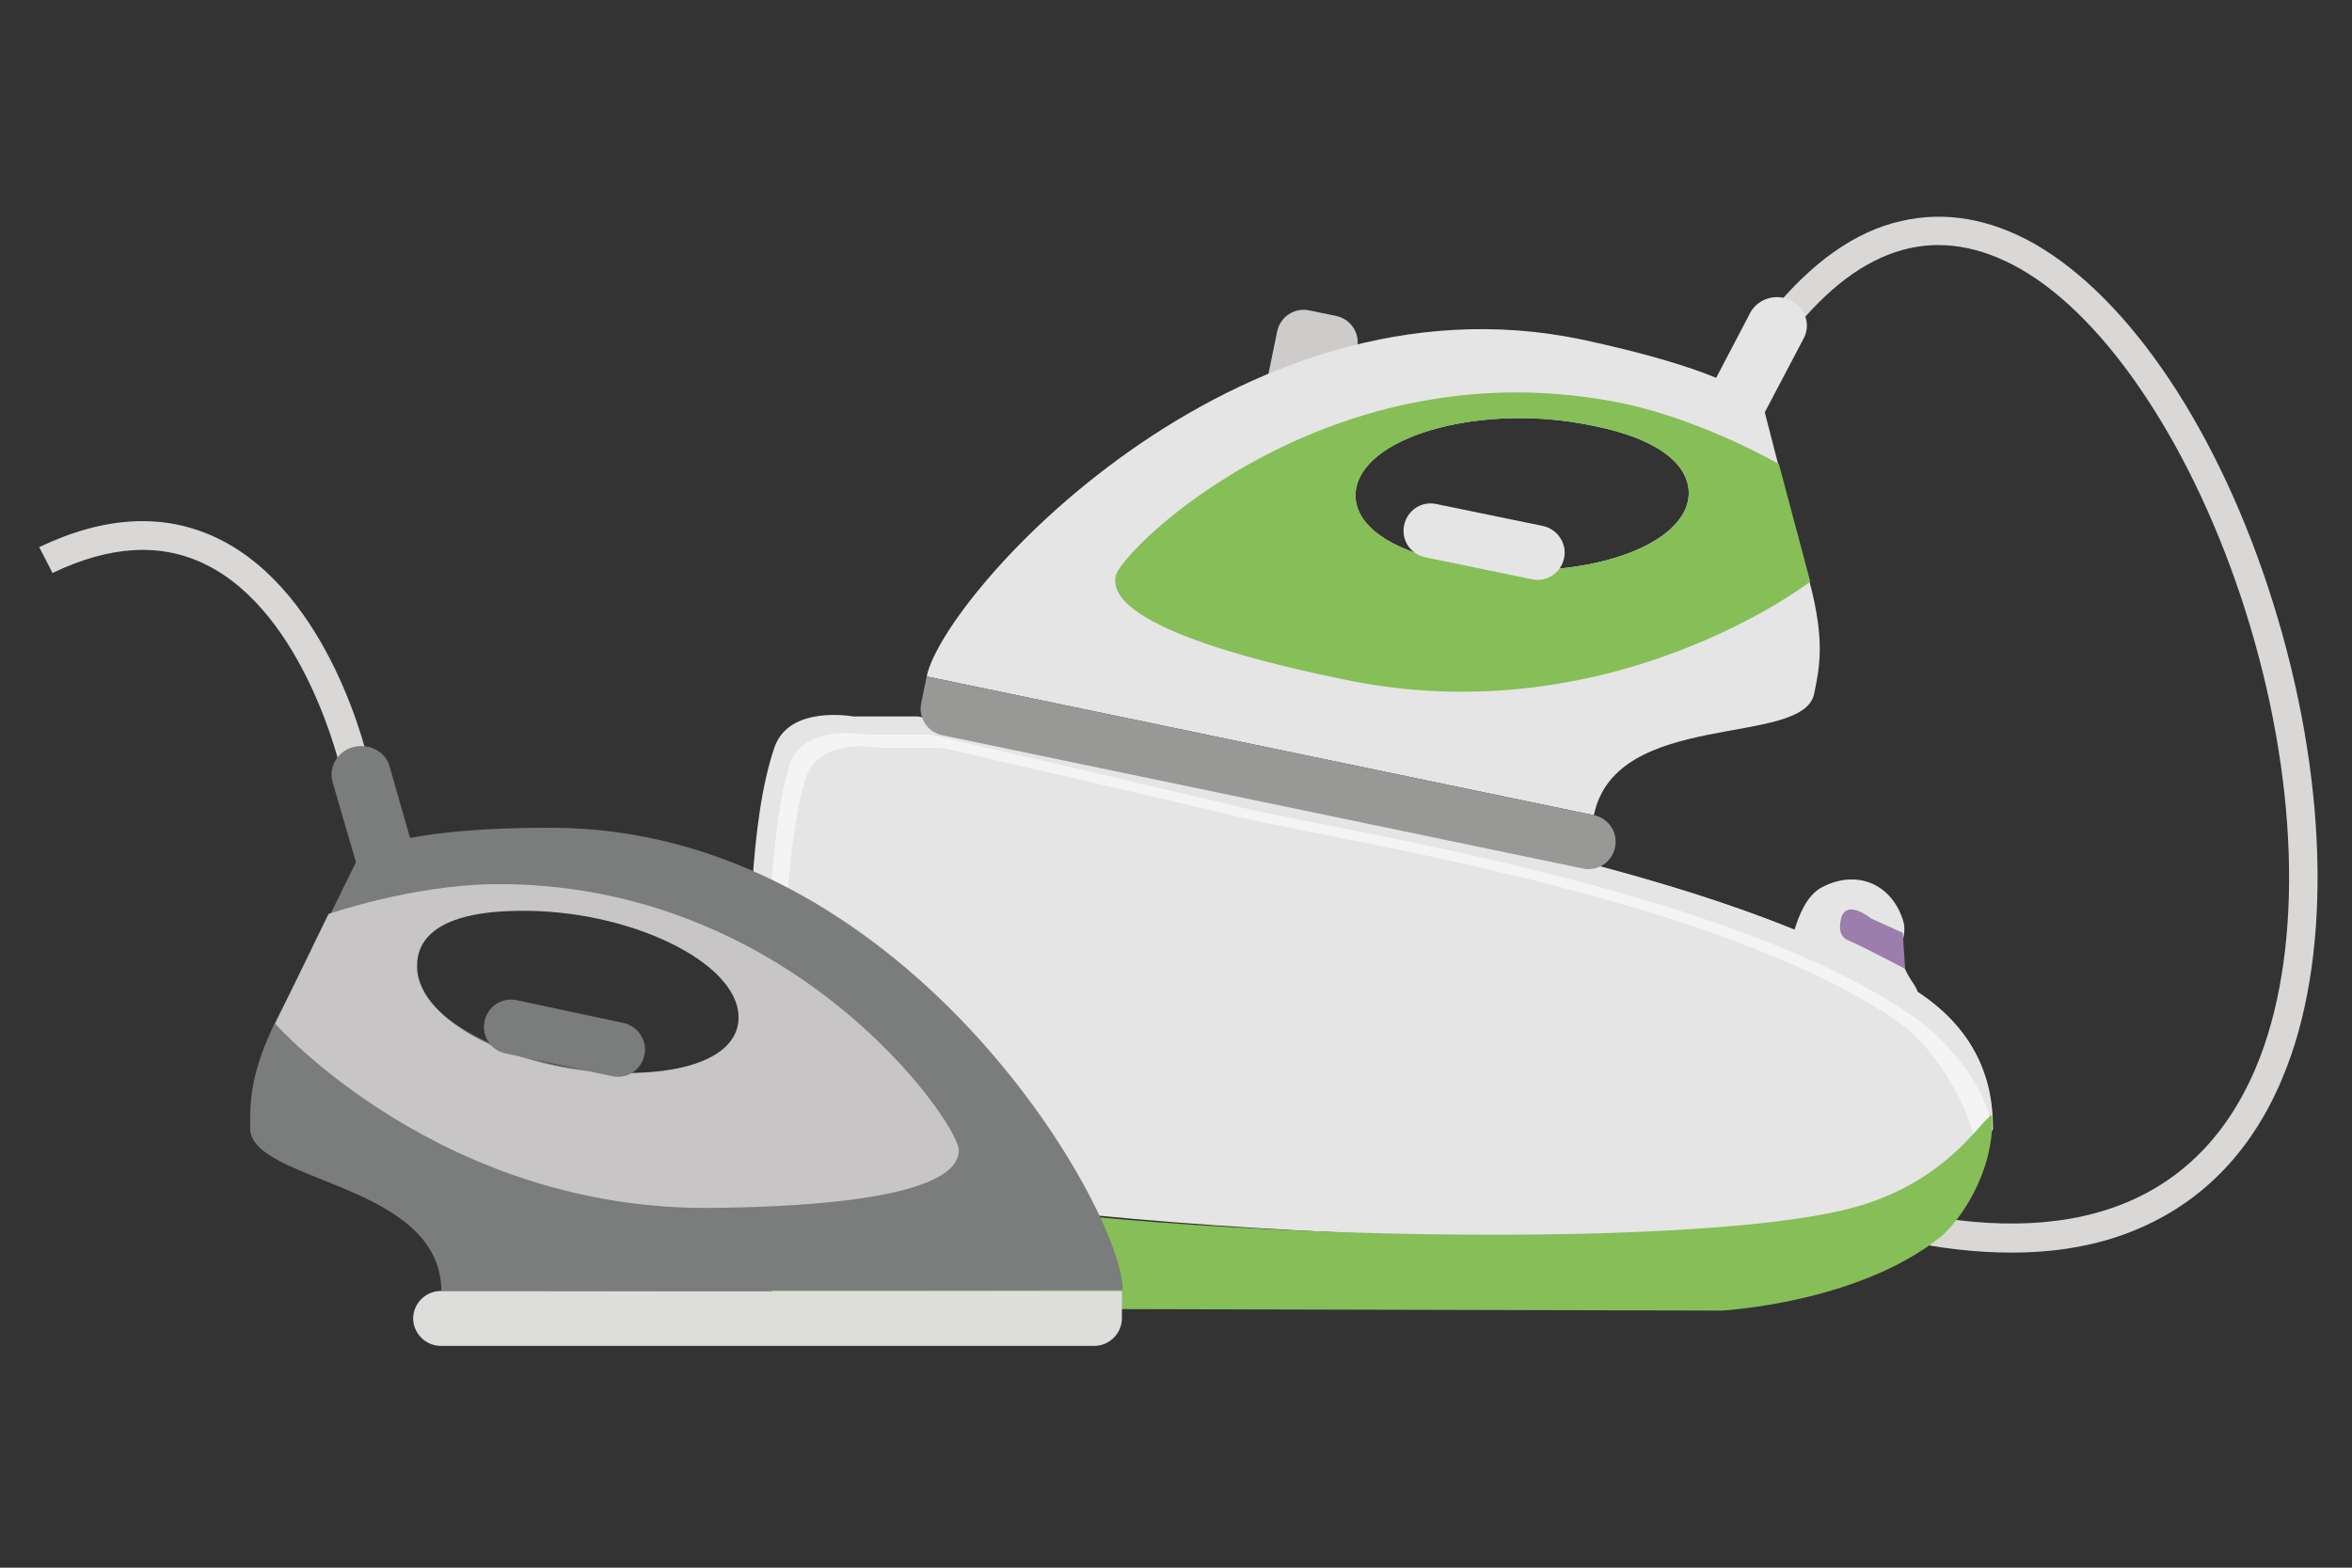
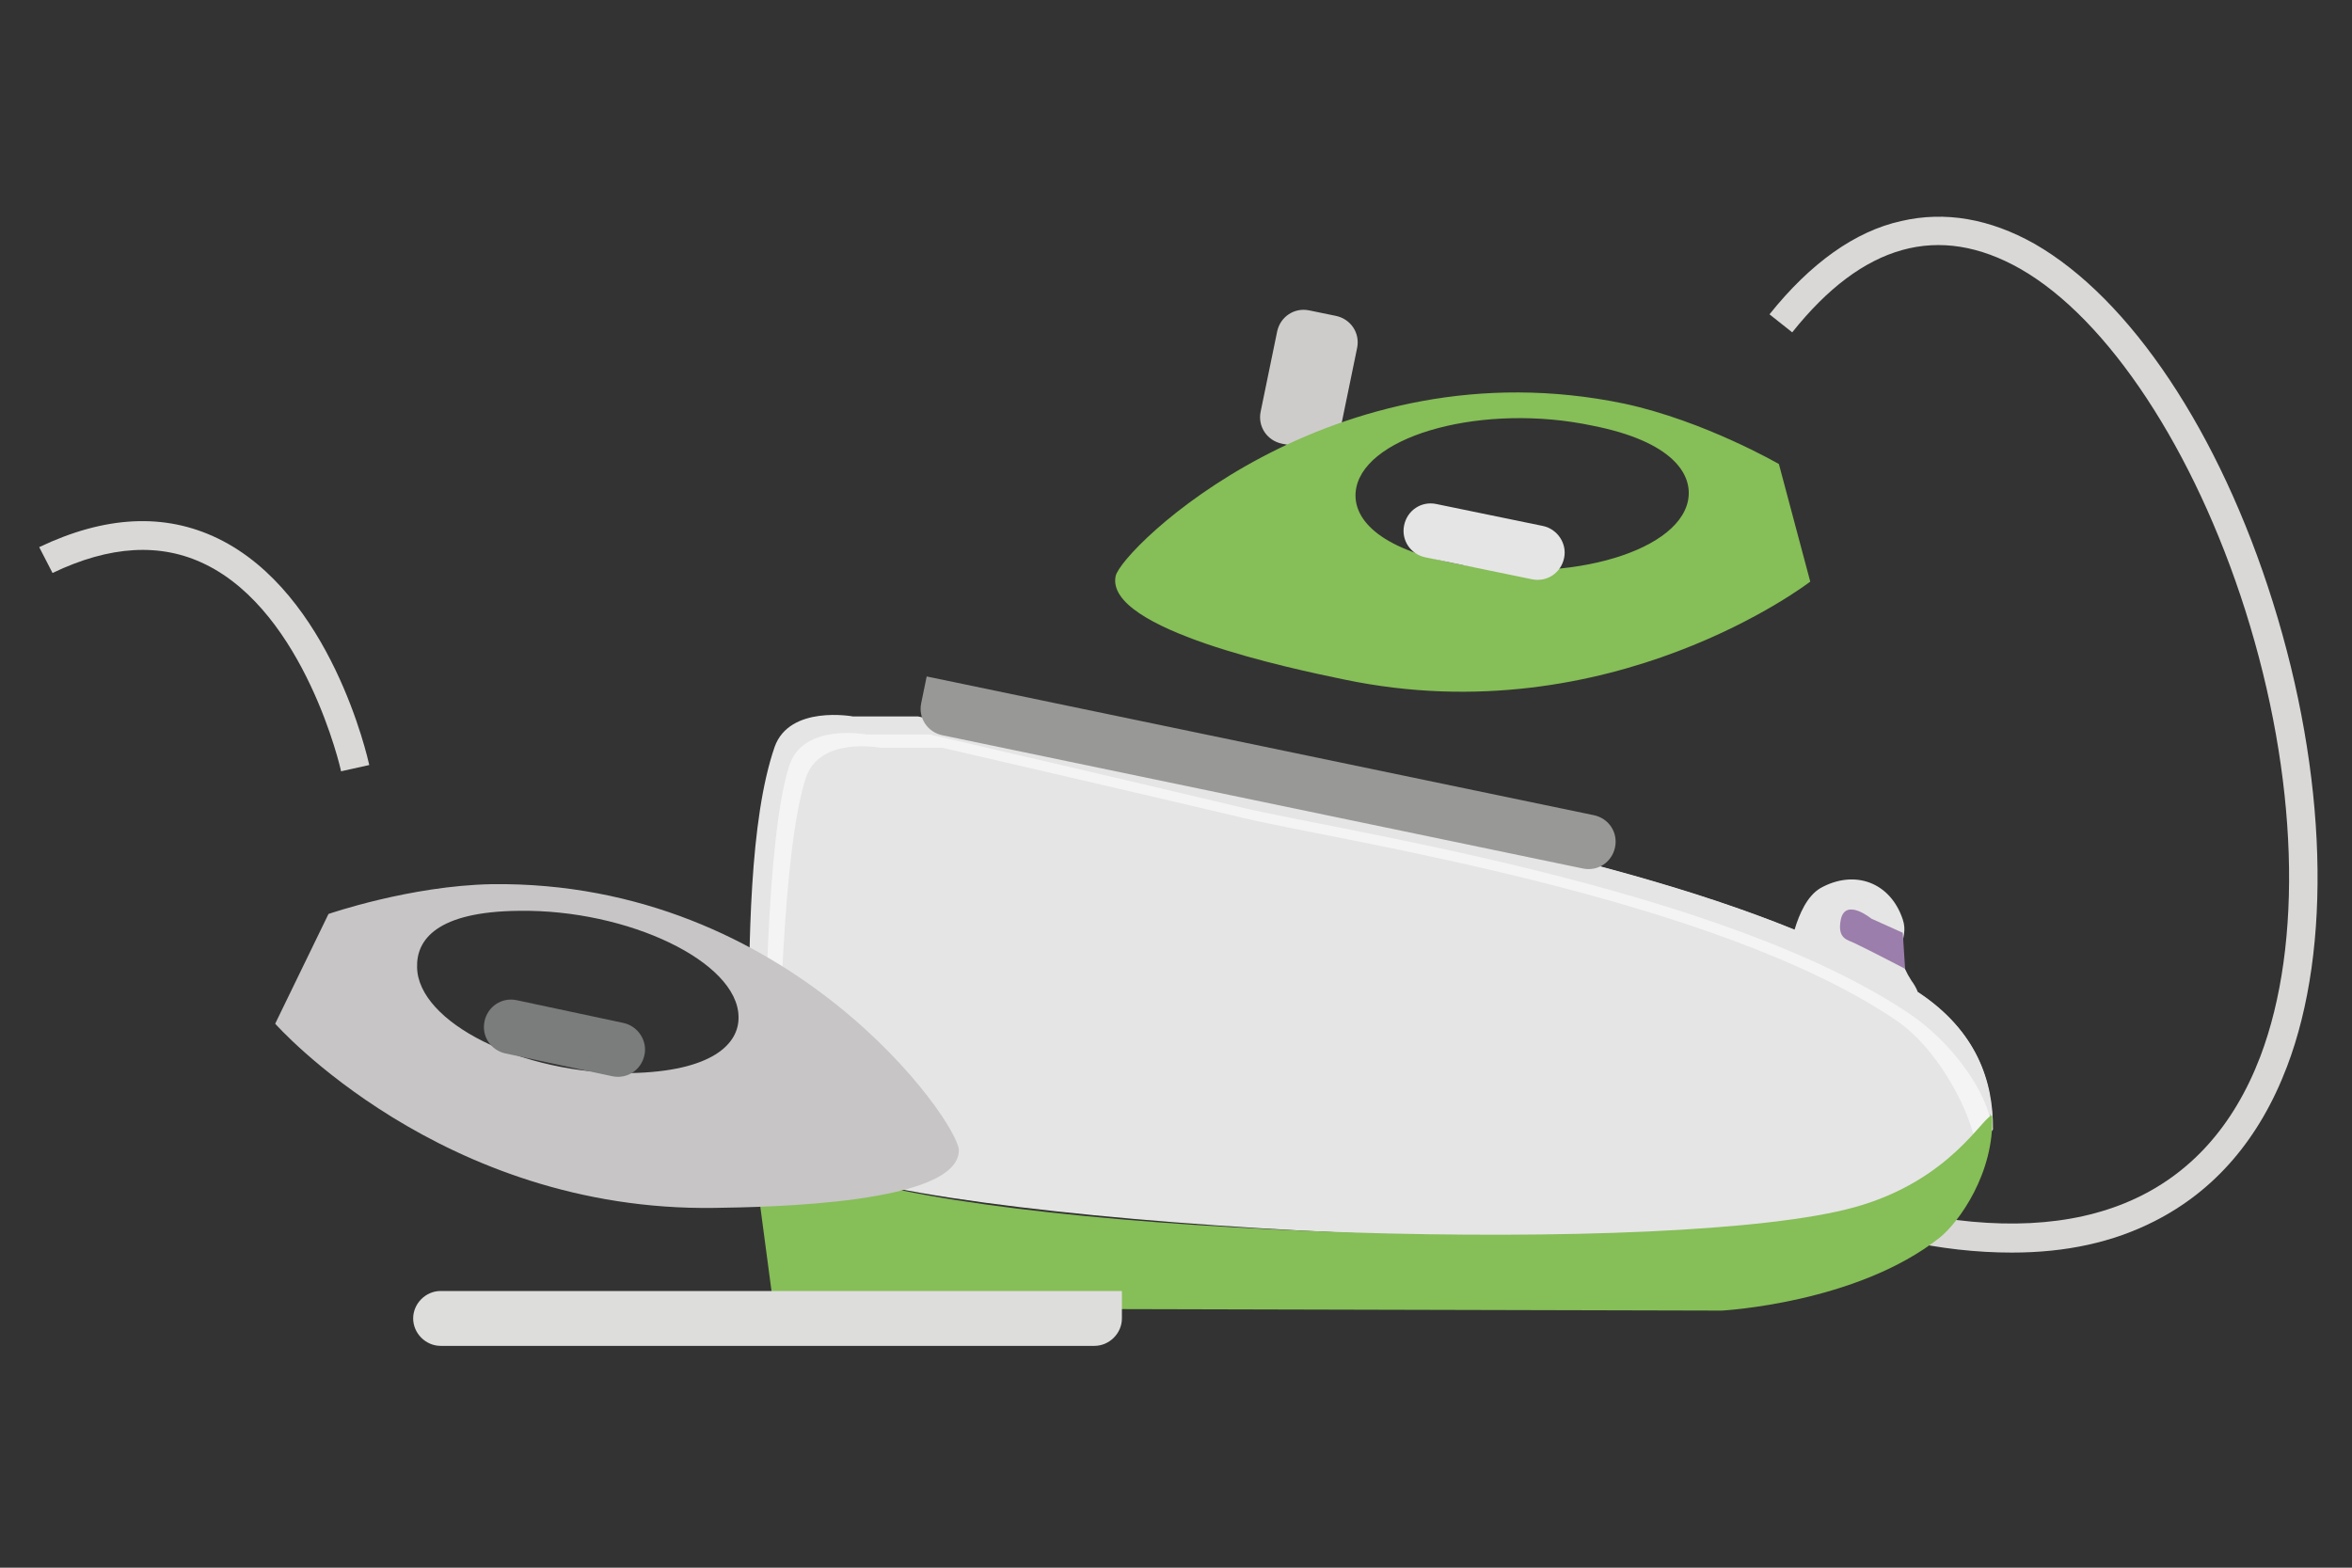
<svg xmlns="http://www.w3.org/2000/svg" version="1.1" id="Layer_2" x="0px" y="0px" viewBox="0 0 300 200" style="enable-background:new 0 0 300 200;" xml:space="preserve">
  <rect x="0" y="0" width="300" height="200" fill="#333333" stroke="none" />
  <style type="text/css">
	.st0{fill:#D9D8D7;}
	.st1{fill:#CECCCB;}
	.st2{fill:#E5E5E5;}
	.st3{fill:#989897;}
	.st4{fill:#86BE57;}
	.st5{fill:#9B7EAB;}
	.st6{fill:#F4F4F4;}
	.st7{fill:#7B7C7C;}
	.st8{fill:#DDDDDC;}
	.st9{fill:#C7C5C5;}
</style>
  <path class="st0" d="M256.6,159.8c-4.4,0-9.1-0.5-14-1.6l0.8-3.6c22.6,4.8,38.1-2,44.9-19.8c5.5-14.5,4.8-35.7-1.9-56.9  c-6.5-20.5-17.5-37.2-28.7-43.6c-10.4-5.9-20.1-3.2-29.1,8.1l-2.9-2.3c5.2-6.5,10.9-10.6,16.8-11.9c5.6-1.3,11.3-0.3,17,2.9  c12.2,7,23.6,24,30.4,45.7c6.9,22,7.6,44.1,1.8,59.3c-3.5,9.2-9.2,15.8-16.9,19.7C269.5,158.5,263.5,159.8,256.6,159.8z" />
  <g>
    <g id="Button_1_">
      <g>
        <path class="st1" d="M170.4,40.3l-3.4-0.7c-1.9-0.4-3.7,0.8-4.1,2.7l-2.1,10.2c-0.4,1.9,0.8,3.7,2.7,4.1l3.4,0.7     c1.9,0.4,3.7-0.8,4.1-2.7l2.1-10.2C173.5,42.5,172.3,40.7,170.4,40.3z" />
      </g>
    </g>
    <g>
-       <path class="st2" d="M230.8,74.2l-4-15l-1.7-6.6l0,0l5-9.5c0.9-1.8,0.1-3.9-1.7-4.8c-1.9-0.9-4.1-0.2-5.1,1.5l-4.4,8.4    c-3.4-1.4-8.8-3.1-17.2-4.9c-44.2-9.2-81.4,32.7-83.5,43l85.1,17.7c2.8-13.6,26.7-8.6,28.1-15.5C232.1,85.1,232.8,81.7,230.8,74.2    z M215.3,63.9c-1.4,6.8-16.4,10.8-30.1,7.9c-10.2-2.1-12.9-6.2-12.2-9.6c1.4-6.8,16.4-10.8,30.1-7.9    C213.3,56.3,216,60.5,215.3,63.9z" />
-     </g>
+       </g>
    <path class="st2" d="M244.7,126.6c0,0-0.1,0-0.1-0.1c-0.2-0.5-0.5-1-0.8-1.4c-2.7-4.2-0.2-5.1-1.1-7.8c-1.6-4.8-6.2-6.4-10.5-4   c-1.7,1-2.7,3.3-3.3,5.3c-25.8-10.5-61-15.7-71.3-18c-12.8-2.9-40.4-9.1-40.4-9.1h-8.3c0,0-8.1-1.5-10,3.9   c-3.2,9.3-3.3,24.9-3.3,38.2c0,4.6,0.2,9,0.5,13c2.1,0.8,5.4,1.4,9.4,2.8c23.1,7.9,122.8,12.3,136.8,4.2c5.6-3.2,7.8-3.7,9.8-6.7   c0.6-0.9,1.3-1.9,2.1-2.8C254.3,138,252.1,131.5,244.7,126.6z" />
    <path class="st2" d="M242.1,153.5c5.6-3.2,7.8-3.7,9.8-6.7c0.6-0.9,1.3-1.9,2.1-2.8c0.3-6-1.9-12.5-9.4-17.4   c-24.4-16-74.4-23.1-87.1-26.1c-12.8-2.9-40.4-9.1-40.4-9.1h-8.3c0,0-8.1-1.5-10,3.9c-3.2,9.3-3.3,24.9-3.3,38.2   c0,4.6,0.2,9,0.5,13c2.1,0.8,5.4,1.4,9.4,2.8C128.5,157.2,228.2,161.6,242.1,153.5z" />
    <g id="Base_2_">
      <g>
        <path class="st3" d="M203.3,104l-85.1-17.7l-0.7,3.4c-0.4,1.9,0.8,3.7,2.7,4.1l81.7,17c1.9,0.4,3.7-0.8,4.1-2.7     C206.4,106.2,205.2,104.4,203.3,104z" />
      </g>
    </g>
    <path class="st4" d="M226.9,59.2c0,0-9.5-5.5-19.7-7.7c-37.4-7.8-64.2,18.6-64.9,22c-1.4,6.8,22.4,11.8,29.2,13.2   c34,7.1,59.4-12.5,59.4-12.5L226.9,59.2z M215.3,63.9c-1.4,6.8-16.4,10.8-30.1,7.9c-10.2-2.1-12.9-6.2-12.2-9.6   c1.4-6.8,16.4-10.8,30.1-7.9C213.3,56.3,216,60.5,215.3,63.9z" />
    <g id="Wheel_3_">
      <g>
        <path class="st2" d="M196.8,67.1l-13.6-2.8c-1.9-0.4-3.7,0.8-4.1,2.7c-0.4,1.9,0.8,3.7,2.7,4.1l13.6,2.8c1.9,0.4,3.7-0.8,4.1-2.7     C199.9,69.4,198.7,67.5,196.8,67.1z" />
      </g>
    </g>
    <path class="st4" d="M253.9,142.1c0,0.1,0,0.3,0,0.4C253.8,142.3,253.8,142.2,253.9,142.1z" />
-     <path class="st2" d="M253.8,142.5L253.8,142.5L253.8,142.5L253.8,142.5z" />
    <path class="st5" d="M242.7,119l-4-1.8c0,0-3.3-2.7-3.9,0.1c-0.5,2.5,0.9,2.6,1.7,3c2.1,1,6.5,3.3,6.5,3.3L242.7,119z" />
    <path class="st6" d="M102.8,99.2c1.8-5.3,9.5-3.8,9.5-3.8h7.9c0,0,26.4,6.1,38.6,9s59.9,10,83.1,25.8c5,3.4,8.9,10.6,9.9,14.9   l2-2.6c-1.1-4.2-5.1-9.6-10-13c-23.9-16.3-73-23.5-85.5-26.5s-39.7-9.3-39.7-9.3h-8.1c0,0-8-1.5-9.8,3.9c-3,9.1-3.2,35-3.2,48.2   l1.7,0.7C99.3,133.4,99.8,108.3,102.8,99.2z" />
    <path class="st4" d="M95.8,145.1c2.1,0.8,7.3,3.3,11.3,4.7c23.1,7.9,107,10.5,129.5,4.2c12.2-3.4,16.3-11.6,17.5-11.7   c0.3,7.3-4.2,13.6-6.7,15.6c-10.6,8.4-27.8,9.3-27.8,9.3l-120.9-0.3L95.8,145.1z" />
  </g>
  <g>
    <path class="st0" d="M43.5,98.4c0-0.2-4.6-20.2-17.3-26.4c-5.7-2.8-12.2-2.4-19.5,1.1L5,69.8c8.4-4,16-4.4,22.8-1.1   c14.4,7,19.1,28,19.3,28.9L43.5,98.4z" />
    <g>
      <g>
-         <path class="st7" d="M31.9,143.9c0,7,24.3,6.9,24.4,20.8l86.9-0.1c0-10.4-27.9-59.1-73.1-59c-8.5,0-14.1,0.6-17.8,1.3l-2.6-9.1     c-0.5-1.9-2.6-3-4.6-2.5s-3.2,2.5-2.7,4.4l3,10.3l0,0l-3,6.1L35.3,130C31.9,136.9,31.9,140.4,31.9,143.9z M66.6,116     c13.9,0,27.8,6.9,27.8,13.9c0,3.5-3.5,7-13.9,7c-13.9,0-27.8-6.9-27.8-13.9C52.7,119.5,56.2,116.1,66.6,116z" />
-       </g>
+         </g>
      <g id="Base_3_">
        <g>
          <path class="st8" d="M56.2,164.7c-1.9,0-3.5,1.6-3.5,3.5s1.6,3.5,3.5,3.5h83.4c1.9,0,3.5-1.6,3.5-3.5v-3.5H56.2z" />
        </g>
      </g>
      <path class="st9" d="M35.1,130.6c0,0,21.2,24,56,23.5c7-0.1,31.3-0.5,31.2-7.4c-0.1-3.5-21.4-34.4-59.6-33.9    c-10.4,0.2-20.8,3.8-20.8,3.8L35.1,130.6z M66.2,116.2c13.9-0.2,27.9,6.5,28,13.5c0.1,3.5-3.4,7-13.8,7.2    c-13.9,0.2-27.1-6.5-27.2-13.5C53.1,119.9,55.7,116.3,66.2,116.2z" />
      <g id="Wheel_2_">
        <g>
          <path class="st7" d="M79.5,130.5l-13.6-2.9c-1.9-0.4-3.7,0.8-4.1,2.7c-0.4,1.9,0.8,3.7,2.7,4.1l13.6,2.9      c1.9,0.4,3.7-0.8,4.1-2.7C82.6,132.8,81.4,130.9,79.5,130.5z" />
        </g>
      </g>
    </g>
  </g>
</svg>